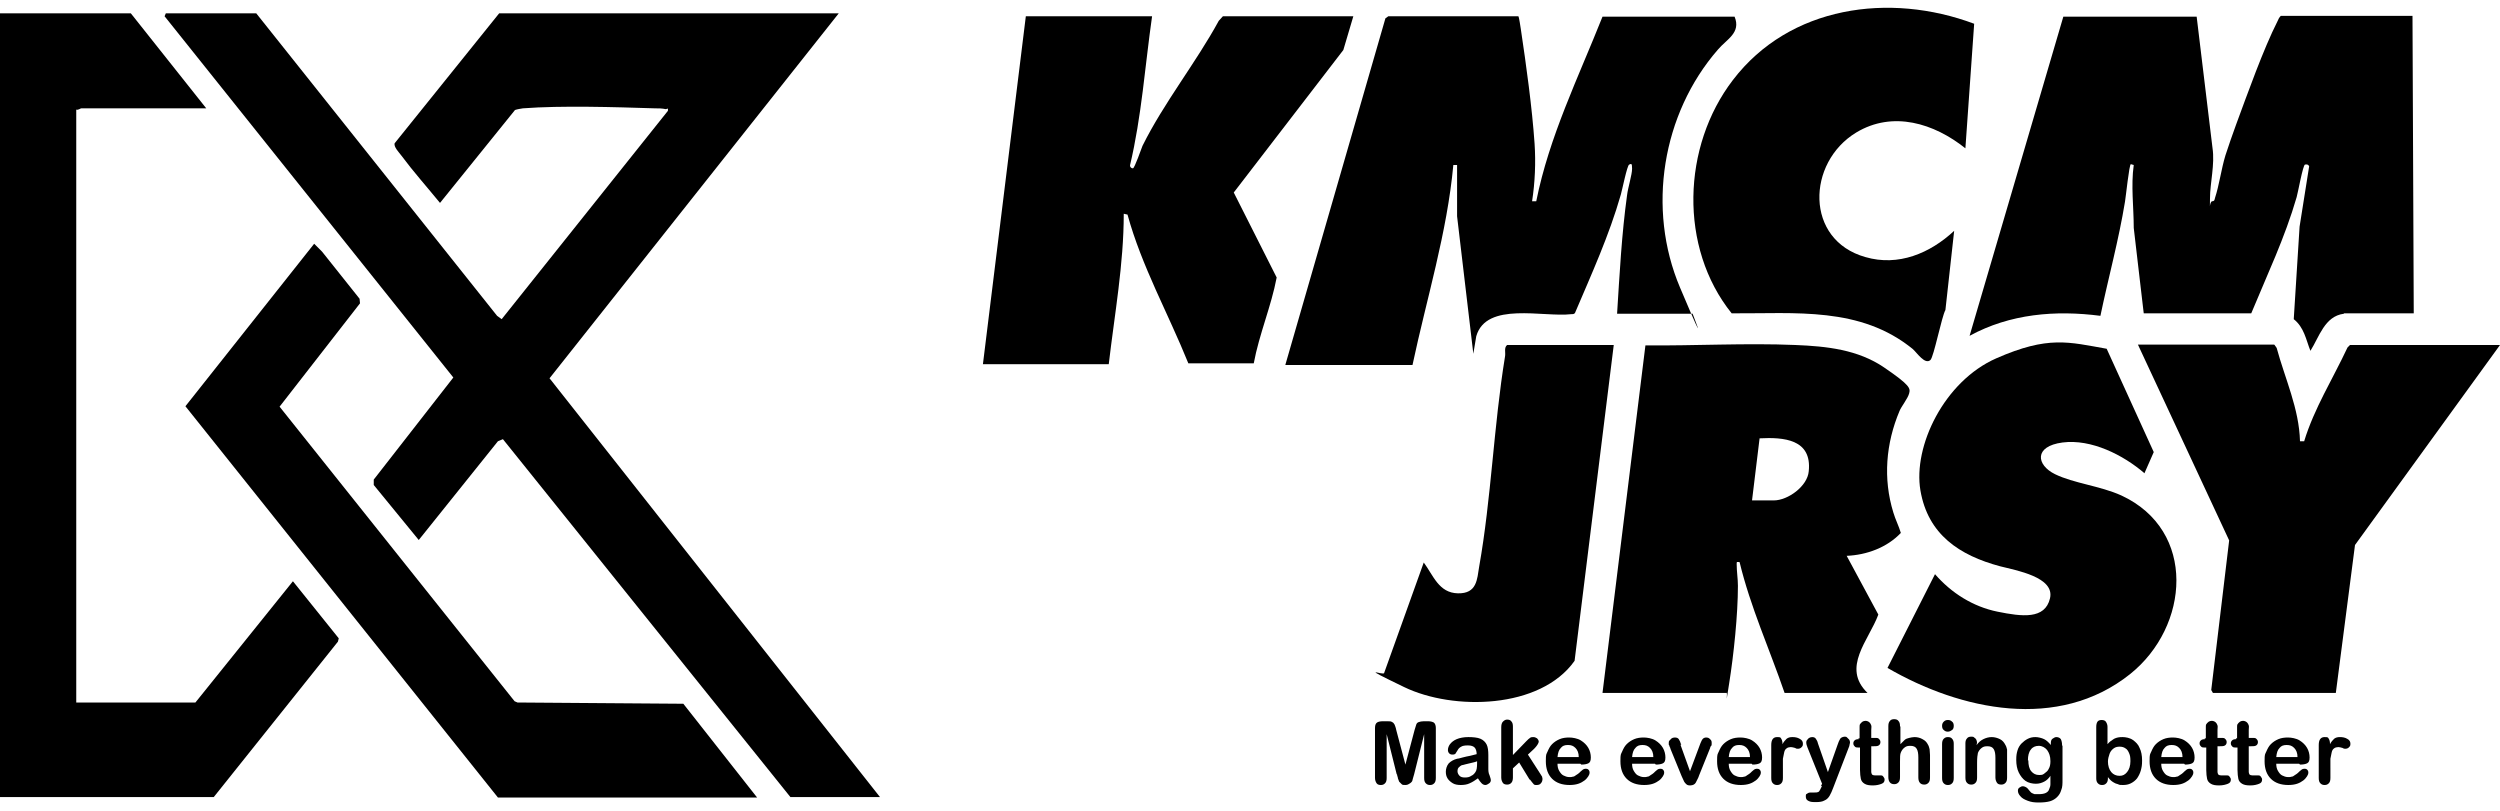
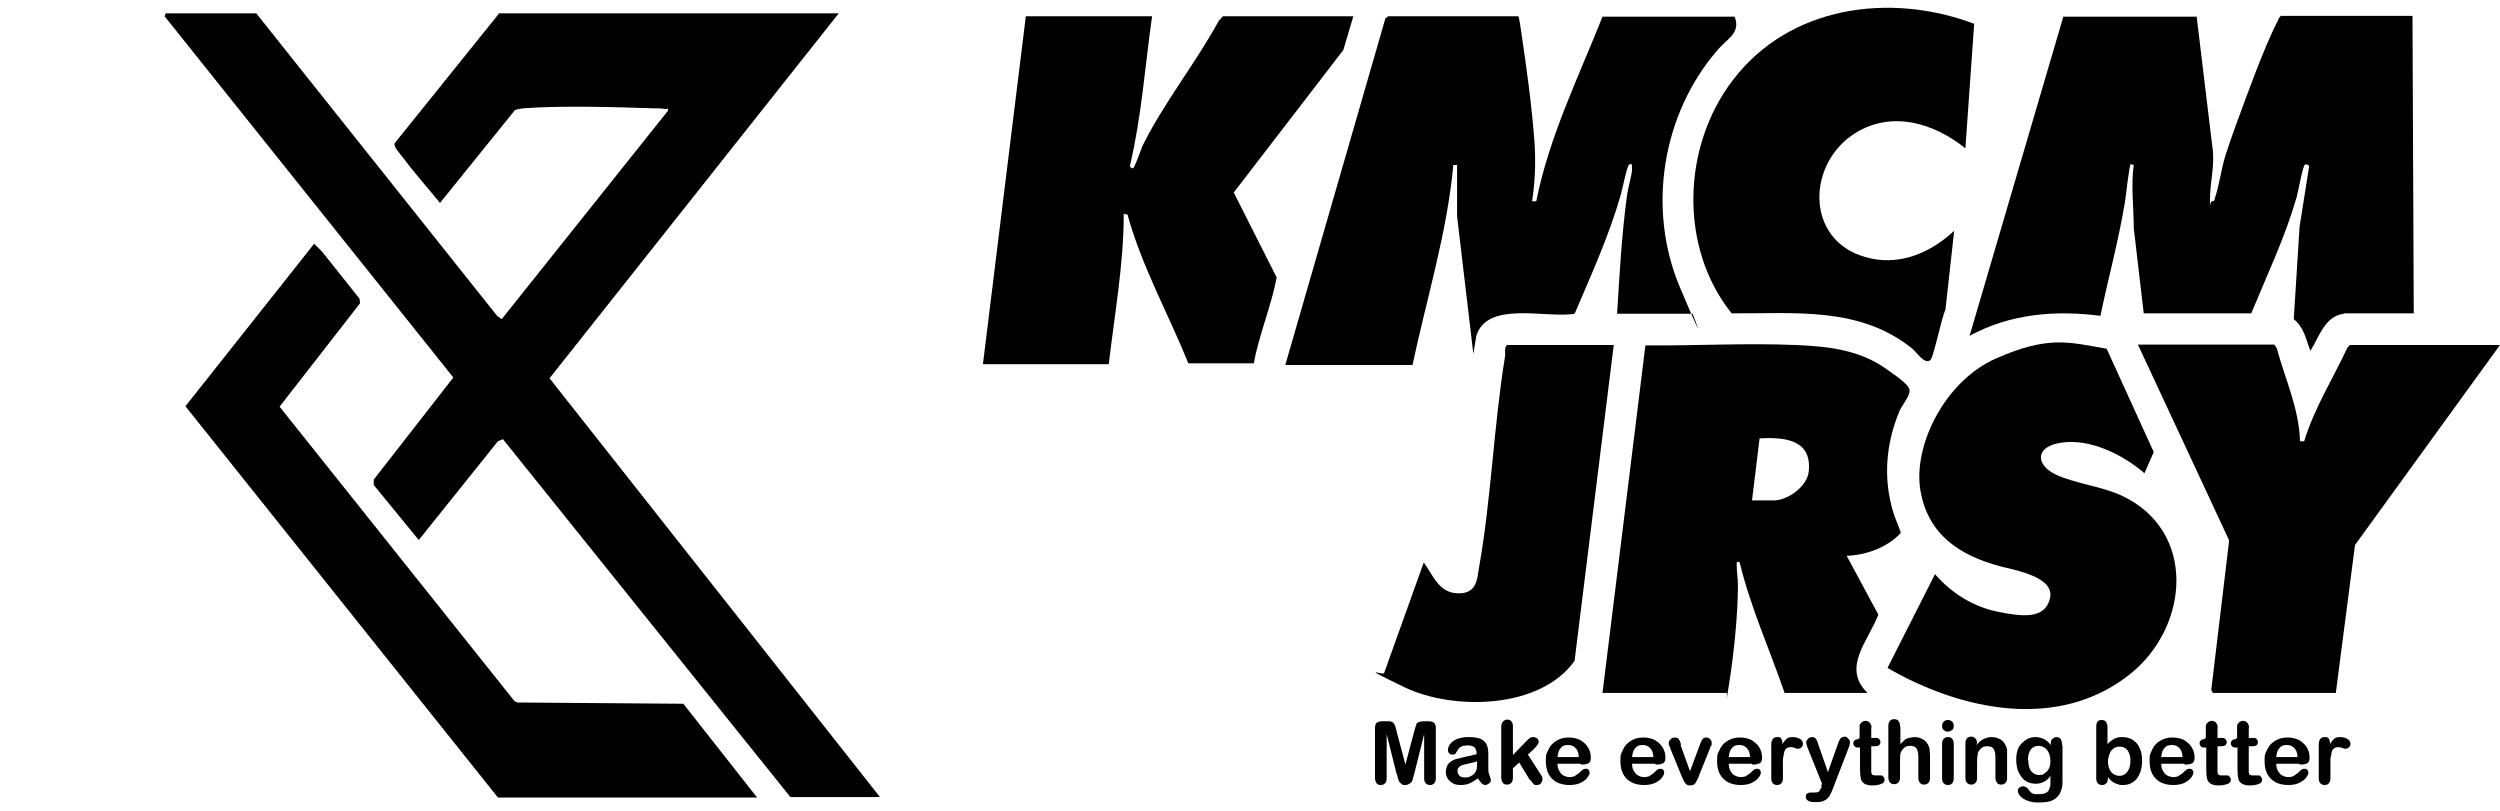
<svg xmlns="http://www.w3.org/2000/svg" viewBox="0 0 600 194.6">
  <defs>
    <style> .st0 { fill: #fff; } </style>
  </defs>
  <g>
    <path d="M131.8,90.9L201.3,3.2h-81.5l-25.1,31.2c-.2.9,1,2.1,1.6,2.9,2.9,3.9,6.2,7.6,9.3,11.4l18-22.3c.6-.2,1.3-.3,1.9-.4,9.3-.7,22-.3,31.6,0,.9,0,1.8,0,2.7.2.3,0,.6-.5.5.4l-39.9,50-1.1-.8L61.5,3.2h-21.7l-.3.7,69.3,86.7-19.1,24.5v1.3l10.8,13.2,19-23.7,1.2-.5,69,85.9h21.5l-79.3-100.5Z" />
-     <path d="M46.9,168.6h-28.6V26.3c.4.2,1-.3,1.2-.3h30L31.4,3.2H0v188.1h51.3l29.8-37.3.2-.8-11-13.7-23.4,29.1Z" />
    <polygon points="124.2 168.6 123.5 168.3 67.1 97.6 86.4 72.8 86.3 71.7 77.3 60.4 75.4 58.5 44.5 97.5 119.5 191.4 181.7 191.4 164 168.9 124.2 168.6" />
  </g>
  <g>
    <g>
      <path d="M1499.8,725.2l69.5-87.6h-81.5l-25.1,31.2c-.2.9,1,2.1,1.6,2.9,2.9,3.9,6.2,7.6,9.3,11.4l18-22.3c.6-.2,1.3-.3,1.9-.4,9.3-.7,22-.3,31.6,0,.9,0,1.8,0,2.7.2.3,0,.6-.5.5.4l-39.9,50-1.1-.8-57.8-72.4h-21.7l-.3.7,69.3,86.7-19.1,24.5v1.3l10.8,13.2,19-23.7,1.2-.5,69,85.9h21.5l-79.3-100.5Z" />
      <path d="M1414.9,803h-28.6v-142.4c.4.2,1-.3,1.2-.3h30l-18.1-22.7h-31.4v188.1h51.3l29.8-37.3.2-.8-11-13.7-23.4,29.1Z" />
      <polygon points="1492.2 803 1491.5 802.6 1435.1 731.9 1454.4 707.1 1454.3 706.1 1445.3 694.7 1443.4 692.8 1412.5 731.8 1487.5 825.7 1549.7 825.7 1532 803.2 1492.2 803" />
    </g>
  </g>
  <g>
    <g>
      <path d="M131.8,725.2l69.5-87.6h-81.5l-25.1,31.2c-.2.9,1,2.1,1.6,2.9,2.9,3.9,6.2,7.6,9.3,11.4l18-22.3c.6-.2,1.3-.3,1.9-.4,9.3-.7,22-.3,31.6,0,.9,0,1.8,0,2.7.2.3,0,.6-.5.5.4l-39.9,50-1.1-.8-57.8-72.4h-21.7l-.3.7,69.3,86.7-19.1,24.5v1.3l10.8,13.2,19-23.7,1.2-.5,69,85.9h21.5l-79.3-100.5Z" />
      <path d="M46.9,803h-28.6v-142.4c.4.2,1-.3,1.2-.3h30l-18.1-22.7H0v188.1h51.3l29.8-37.3.2-.8-11-13.7-23.4,29.1Z" />
      <polygon points="124.2 803 123.5 802.6 67.1 731.9 86.4 707.1 86.3 706.1 77.3 694.7 75.4 692.8 44.5 731.8 119.5 825.7 181.7 825.7 164 803.2 124.2 803" />
    </g>
  </g>
  <g>
    <g>
      <path d="M815.8,725.2l69.5-87.6h-81.5l-25.1,31.2c-.2.9,1,2.1,1.6,2.9,2.9,3.9,6.2,7.6,9.3,11.4l18-22.3c.6-.2,1.3-.3,1.9-.4,9.3-.7,22-.3,31.6,0,.9,0,1.8,0,2.7.2.3,0,.6-.5.5.4l-39.9,50-1.1-.8-57.8-72.4h-21.7l-.3.7,69.3,86.7-19.1,24.5v1.3l10.8,13.2,19-23.7,1.2-.5,69,85.9h21.5l-79.3-100.5Z" />
      <path d="M730.9,803h-28.6v-142.4c.4.2,1-.3,1.2-.3h30l-18.1-22.7h-31.4v188.1h51.3l29.8-37.3.2-.8-11-13.7-23.4,29.1Z" />
      <polygon points="808.2 803 807.5 802.6 751.1 731.9 770.4 707.1 770.3 706.1 761.3 694.7 759.4 692.8 728.5 731.8 803.5 825.7 865.7 825.7 848 803.2 808.2 803" />
    </g>
  </g>
  <g>
    <g>
      <path d="M562.5,75.3c-4.6.6-5.9,5.6-8,8.9-1.1-2.8-1.5-5.6-4-7.6l1.4-22.2,2.3-14.5c-.2-.4-.5-.5-1-.4s-1.7,6.8-2,7.8c-2.8,9.7-7.1,18.7-10.9,27.9h-25.8c0,.1-2.4-20.5-2.4-20.5,0-5-.7-10.1,0-15.1l-.7-.2c-.4.1-1.2,7.9-1.4,9-1.5,9.2-4,18.3-5.9,27.4-10.8-1.4-21.7-.5-31.4,4.8L495.2,4h32s3.8,31.5,3.8,31.5c.6,4-.6,8.4-.6,12.1s-.2.9.5.7c.6,0,.6-.4.7-.8,1-3,1.5-6.9,2.5-10.2.8-2.5,1.7-5,2.6-7.5,2.7-7.3,6.5-18,9.9-24.7.2-.5.4-.9.8-1.3h31.6l.3,71.4h-16.7Z" />
      <path d="M308.5,87.5l24-83.1.7-.5h31.2c.2.2.5,2.6.6,3.1,1.3,8.7,2.7,18.8,3.3,27.5.3,4.5.1,9.3-.6,13.8h1c3.1-15.5,10.1-29.7,15.9-44.3h31.7c1.6,3.9-1.9,5.4-4,7.9-13.4,15.4-17.1,38.2-9.1,57.1s2.2,4.1,3,6.3h-18.1c.6-9.5,1.1-19.1,2.4-28.5.2-1.7,1.2-4.9,1.2-6.3s-.2-1.2-.7-1-1.7,6.2-2,7.2c-2.8,9.8-7,19-11,28.4-.2.3-.5.3-.9.3-6.7.8-20.4-3.1-22.8,5.3l-.7,4.2-3.9-33v-12.3s-.9,0-.9,0c-1.5,16.3-6.4,32-9.8,48h-30.5Z" />
      <path d="M276.5,3.9c-1.7,11.9-2.5,24-5.3,35.8,0,.4.3.7.7.7s2-4.7,2.3-5.4c5.1-10.3,12.8-19.9,18.3-30l1-1.1h31.3l-2.4,8.1-26.3,34.2,10.3,20.4c-1.3,6.9-4.2,13.6-5.5,20.6h-15.7c-4.8-11.9-11.2-23.3-14.6-35.7l-.9-.2c0,12.1-2.2,24.1-3.6,36.1h-30.2L246.2,3.9h30.2Z" />
      <path d="M384.6,166.3l10.3-83.4c11.9.1,24.1-.6,36-.1,7.5.3,15,1.1,21.3,5.4s6.3,5,6,6.2-1.9,3.2-2.3,4.2c-3.3,7.8-4,16.3-1.5,24.4.5,1.7,1.3,3.2,1.8,4.9-3.3,3.5-8.2,5.3-13,5.5l7.6,14.1c-2.3,6.2-8.9,12.7-2.6,18.8h-19.9c-3.6-10.5-8.2-20.6-10.8-31.4-.6,0-.7-.2-.7.4,0,1.9.3,3.6.3,5.3,0,6.9-1,16.5-2.1,23.4s-.2,1.8-.7,2.3h-29.8ZM420.5,120.1h5.2c3.4,0,8.1-3.4,8.4-7,.8-7.7-6-8.2-11.8-7.9l-1.8,14.8Z" />
      <path d="M514.7,113.6c-5.1-4.4-12.8-8.3-19.7-7.4s-6.3,5.4-1.8,7.6c4.5,2.2,10.8,2.8,15.9,5.1,18.2,8.4,16.4,31.5,2.1,42.9-17.2,13.7-40.6,8.7-58.2-1.5l11.4-22.5c3.9,4.5,9.1,7.8,15,9s11.4,1.9,12.6-3.2-8.1-6.7-12-7.7c-9.7-2.6-17.3-7.6-19.1-18.2s5.7-26.2,18.2-31.7,17.4-3.9,26.5-2.3l11.3,24.8-2.2,5Z" />
      <path d="M545.9,82.8l.5.7c2,7.4,5.4,14.6,5.6,22.4h1c2.4-7.9,6.9-15,10.4-22.5l.6-.6h36l-34.8,48-4.6,35.5h-29.5l-.4-.7,4.3-35.9-21.9-47h32.7Z" />
      <path d="M471.7,35.6c-7.5-6-17.4-9.1-26.2-3.8-11.9,7.2-12.4,25.8,2.2,29.9,7.9,2.3,15.5-.9,21.3-6.3l-2.1,19c-.9,1.6-2.8,11.3-3.6,12-1.3,1.2-3.2-1.7-4.2-2.6-12.6-10.3-28.2-8.5-43.5-8.6-12.7-15.8-11.9-40.1.3-56,13.6-17.8,37.6-21.1,57.9-13.5l-2.1,29.8Z" />
-       <path d="M387.3,82.8l-9.4,75.8c-8.2,11.6-29.1,12-40.9,6.3s-4.8-2.6-4.8-3.4l9.5-26.5c2.3,3.1,3.6,7.3,8.2,7.4s4.6-3.4,5.1-6.4c2.9-16.3,3.5-33.9,6.2-50.4.2-1-.3-2.1.5-2.8h25.6Z" />
+       <path d="M387.3,82.8l-9.4,75.8c-8.2,11.6-29.1,12-40.9,6.3s-4.8-2.6-4.8-3.4l9.5-26.5c2.3,3.1,3.6,7.3,8.2,7.4s4.6-3.4,5.1-6.4c2.9-16.3,3.5-33.9,6.2-50.4.2-1-.3-2.1.5-2.8h25.6" />
    </g>
    <g>
      <path d="M335.2,185.8l-2.4-9.6v10.5c0,.6-.1,1-.4,1.3-.3.3-.6.4-1,.4s-.8-.1-1-.4-.4-.7-.4-1.3v-12c0-.7.2-1.1.5-1.3.3-.2.8-.3,1.4-.3h1c.6,0,1,0,1.2.2.3.1.4.3.6.6.1.3.3.7.4,1.3l2.2,8.3,2.2-8.3c.2-.6.3-1,.4-1.3.1-.3.3-.5.6-.6.3-.1.7-.2,1.2-.2h1c.6,0,1,.1,1.4.3.3.2.5.7.5,1.3v12c0,.6-.1,1-.4,1.3-.3.3-.6.4-1,.4s-.7-.1-1-.4c-.3-.3-.4-.7-.4-1.3v-10.5l-2.4,9.6c-.2.6-.3,1.1-.4,1.4,0,.3-.3.6-.6.8-.3.2-.6.4-1.1.4s-.7,0-.9-.2c-.2-.2-.4-.4-.6-.6-.1-.2-.2-.5-.3-.8,0-.3-.2-.6-.2-.9Z" />
      <path d="M354.7,186.8c-.7.5-1.3.9-2,1.2-.6.3-1.4.4-2.1.4s-1.4-.1-1.9-.4c-.5-.3-1-.7-1.3-1.2-.3-.5-.4-1-.4-1.6s.2-1.4.7-2c.5-.5,1.2-.9,2-1.1.2,0,.6-.1,1.3-.3s1.3-.3,1.8-.4c.5-.1,1.1-.3,1.6-.4,0-.7-.2-1.3-.5-1.6-.3-.3-.8-.5-1.6-.5s-1.3.1-1.6.3c-.4.2-.7.5-.9.9-.3.4-.4.7-.5.8-.1.1-.3.2-.7.2s-.6-.1-.8-.3-.3-.5-.3-.8c0-.5.2-1,.5-1.4.4-.5.9-.9,1.6-1.2.7-.3,1.7-.5,2.8-.5s2.2.1,2.9.4c.7.3,1.2.8,1.5,1.4.3.6.4,1.5.4,2.5s0,1.2,0,1.7c0,.5,0,1,0,1.5,0,.5,0,1.1.3,1.7.2.6.3.9.3,1.1,0,.3-.1.6-.4.8-.3.2-.6.4-.9.4s-.6-.1-.9-.4c-.3-.3-.6-.7-.9-1.2ZM354.5,182.7c-.4.2-1,.3-1.8.5-.8.2-1.3.3-1.6.4-.3,0-.6.2-.9.5-.3.2-.4.6-.4,1s.2.8.5,1.1c.3.3.7.4,1.3.4s1.1-.1,1.5-.4c.5-.2.8-.6,1-.9.3-.4.4-1.1.4-2.1v-.4Z" />
      <path d="M367.1,187.1l-2.5-4.1-1.5,1.4v2.2c0,.5-.1,1-.4,1.3-.3.3-.6.4-1,.4s-.8-.1-1-.4c-.2-.3-.4-.7-.4-1.3v-12c0-.6.1-1.1.4-1.4s.6-.5,1-.5.8.1,1,.4c.3.3.4.7.4,1.3v6.8l3.2-3.3c.4-.4.7-.7.9-.8.2-.2.5-.2.8-.2s.6.1.9.3c.2.2.4.5.4.8s-.4,1-1.1,1.7l-1.5,1.4,2.9,4.5c.2.3.4.6.5.8,0,.2.1.3.1.5,0,.4-.1.8-.4,1.1-.2.3-.6.4-1,.4s-.6,0-.8-.3c-.2-.2-.4-.5-.8-1Z" />
      <path d="M379.3,183.3h-5.5c0,.6.1,1.2.4,1.7.3.5.6.9,1,1.1.4.2.9.4,1.4.4s.6,0,.9-.1c.3,0,.5-.2.8-.4.3-.2.5-.3.7-.5.2-.2.5-.5.9-.8.1-.1.4-.2.6-.2s.5,0,.7.2c.2.2.3.4.3.7s-.1.6-.3.9c-.2.3-.5.7-.9,1-.4.3-.9.6-1.5.8s-1.3.3-2.1.3c-1.8,0-3.2-.5-4.2-1.5-1-1-1.5-2.4-1.5-4.2s.1-1.6.4-2.3.6-1.3,1.1-1.8c.5-.5,1.1-.9,1.8-1.2.7-.3,1.5-.4,2.3-.4s2,.2,2.8.7c.8.5,1.4,1.1,1.8,1.8s.6,1.5.6,2.3-.2,1.2-.6,1.4-1,.3-1.7.3ZM373.8,181.7h5.1c0-1-.3-1.7-.8-2.2s-1-.7-1.8-.7-1.3.2-1.7.7c-.5.5-.7,1.2-.8,2.2Z" />
      <path d="M397.2,183.3h-5.5c0,.6.1,1.2.4,1.7.3.5.6.9,1,1.1.4.2.9.4,1.4.4s.6,0,.9-.1c.3,0,.5-.2.8-.4.3-.2.5-.3.7-.5.2-.2.5-.5.9-.8.1-.1.4-.2.6-.2s.5,0,.7.2c.2.2.3.4.3.7s-.1.6-.3.9c-.2.3-.5.7-.9,1-.4.3-.9.6-1.5.8s-1.3.3-2.1.3c-1.8,0-3.2-.5-4.2-1.5-1-1-1.5-2.4-1.5-4.2s.1-1.6.4-2.3.6-1.3,1.1-1.8c.5-.5,1.1-.9,1.8-1.2.7-.3,1.5-.4,2.3-.4s2,.2,2.8.7c.8.5,1.4,1.1,1.8,1.8s.6,1.5.6,2.3-.2,1.2-.6,1.4-1,.3-1.7.3ZM391.7,181.7h5.1c0-1-.3-1.7-.8-2.2s-1-.7-1.8-.7-1.3.2-1.7.7c-.5.5-.7,1.2-.8,2.2Z" />
      <path d="M403.3,178.7l2.3,6.4,2.5-6.7c.2-.5.4-.9.6-1.1.2-.2.5-.3.8-.3s.7.1.9.4c.3.2.4.5.4.8s0,.3,0,.4c0,.2,0,.3-.2.5s-.1.3-.2.5l-2.7,6.7c0,.2-.2.4-.3.7-.1.3-.3.5-.4.8-.1.2-.3.4-.5.5-.2.1-.5.2-.8.2s-.7,0-1-.3c-.2-.2-.4-.4-.5-.6-.1-.2-.3-.6-.6-1.3l-2.7-6.6c0-.2-.1-.3-.2-.5,0-.2-.1-.3-.2-.5,0-.2,0-.3,0-.4,0-.2,0-.4.2-.6s.3-.3.5-.5c.2-.1.4-.2.7-.2.5,0,.8.1,1,.4.2.3.4.7.6,1.4Z" />
      <path d="M420.4,183.3h-5.5c0,.6.1,1.2.4,1.7.3.5.6.9,1,1.1.4.2.9.4,1.4.4s.6,0,.9-.1c.3,0,.5-.2.8-.4.3-.2.5-.3.7-.5.2-.2.5-.5.9-.8.1-.1.4-.2.6-.2s.5,0,.7.2c.2.2.3.4.3.7s-.1.6-.3.9c-.2.3-.5.7-.9,1-.4.3-.9.6-1.5.8s-1.3.3-2.1.3c-1.8,0-3.2-.5-4.2-1.5-1-1-1.5-2.4-1.5-4.2s.1-1.6.4-2.3.6-1.3,1.1-1.8c.5-.5,1.1-.9,1.8-1.2.7-.3,1.5-.4,2.3-.4s2,.2,2.8.7c.8.5,1.4,1.1,1.8,1.8s.6,1.5.6,2.3-.2,1.2-.6,1.4-1,.3-1.7.3ZM414.9,181.7h5.1c0-1-.3-1.7-.8-2.2s-1-.7-1.8-.7-1.3.2-1.7.7c-.5.5-.7,1.2-.8,2.2Z" />
      <path d="M427.9,184.3v2.4c0,.6-.1,1-.4,1.3s-.6.4-1,.4-.7-.1-1-.4c-.3-.3-.4-.7-.4-1.3v-7.9c0-1.3.5-1.9,1.4-1.9s.8.1,1,.4c.2.3.3.7.3,1.3.3-.6.7-1,1-1.3.4-.3.8-.4,1.4-.4s1.2.1,1.7.4c.6.3.8.7.8,1.2s-.1.6-.4.9c-.2.2-.5.3-.8.3s-.4,0-.7-.2c-.4-.1-.7-.2-1-.2s-.8.1-1,.3c-.3.2-.5.5-.6,1-.1.4-.2.9-.3,1.5,0,.6,0,1.3,0,2.2Z" />
      <path d="M437,188.7l.3-.6-3.5-8.7c-.2-.5-.3-.9-.3-1.1s0-.5.2-.7.3-.4.5-.5c.2-.1.4-.2.7-.2.4,0,.7.1.9.4s.4.6.5,1.1l2.4,6.9,2.3-6.5c.2-.5.3-.9.5-1.2.1-.3.3-.5.5-.6.2-.1.4-.2.7-.2s.4,0,.6.2.3.3.5.5c.1.2.2.4.2.6,0,.1,0,.3-.1.6,0,.2-.1.5-.2.7l-3.7,9.6c-.3.8-.6,1.5-.9,2-.3.5-.7.9-1.2,1.1-.5.3-1.2.4-2,.4s-1.4,0-1.9-.3c-.4-.2-.6-.5-.6-1s0-.6.3-.7c.2-.2.5-.3.9-.3s.3,0,.4,0c.2,0,.3,0,.5,0,.3,0,.6,0,.8-.1.2,0,.4-.3.5-.5.1-.2.3-.6.5-1Z" />
      <path d="M446,177.2h.3v-1.7c0-.5,0-.8,0-1.1,0-.3,0-.5.2-.7.1-.2.3-.3.5-.5.2-.1.4-.2.7-.2s.7.1,1,.4c.2.2.3.4.4.7s0,.6,0,1.1v1.9h1c.4,0,.7,0,.9.3.2.2.3.4.3.7s-.1.6-.4.8c-.3.2-.7.2-1.3.2h-.5v5.2c0,.4,0,.8,0,1,0,.2.1.4.2.6.1.1.4.2.7.2s.4,0,.7,0c.3,0,.5,0,.7,0,.2,0,.4,0,.6.3s.3.4.3.7c0,.5-.2.8-.7,1-.5.2-1.2.4-2.1.4s-1.5-.1-2-.4c-.5-.3-.8-.7-.9-1.2-.1-.5-.2-1.2-.2-2.1v-5.4h-.4c-.4,0-.7,0-.9-.3-.2-.2-.3-.4-.3-.7s.1-.5.3-.7c.2-.2.5-.3,1-.3Z" />
      <path d="M456.1,174.4v4.2c.4-.4.7-.7,1-1s.7-.4,1.1-.5.9-.2,1.3-.2c.7,0,1.4.2,1.9.5.6.3,1,.7,1.3,1.3.2.3.3.7.4,1.1,0,.4.1.9.1,1.4v5.4c0,.6-.1,1-.4,1.3-.3.3-.6.4-1,.4-.9,0-1.4-.6-1.4-1.7v-4.8c0-.9-.1-1.6-.4-2.1-.3-.5-.8-.7-1.5-.7s-1,.1-1.4.4c-.4.3-.7.7-.9,1.2-.2.4-.2,1.2-.2,2.2v3.7c0,.6-.1,1-.4,1.3-.3.3-.6.4-1,.4-.9,0-1.4-.6-1.4-1.7v-12.2c0-.6.1-1,.4-1.3.2-.3.6-.4,1-.4s.8.1,1,.4c.3.3.4.7.4,1.3Z" />
      <path d="M467.5,175.6c-.4,0-.7-.1-1-.4-.3-.2-.4-.6-.4-1s.1-.7.4-1c.3-.3.6-.4,1-.4s.7.1,1,.4c.3.2.4.6.4,1s-.1.8-.4,1c-.3.2-.6.4-1,.4ZM468.9,178.5v8.2c0,.6-.1,1-.4,1.3-.3.3-.6.4-1,.4s-.7-.1-1-.4c-.3-.3-.4-.7-.4-1.3v-8.1c0-.6.1-1,.4-1.3.3-.3.6-.4,1-.4s.8.1,1,.4c.3.3.4.7.4,1.2Z" />
      <path d="M474.4,178.5v.3c.5-.7,1-1.1,1.6-1.4.6-.3,1.3-.5,2-.5s1.4.2,2,.5c.6.3,1,.8,1.3,1.4.2.3.3.7.4,1.1,0,.4,0,.9,0,1.5v5.2c0,.6-.1,1-.4,1.3-.3.3-.6.4-1,.4s-.8-.1-1-.4-.4-.7-.4-1.3v-4.7c0-.9-.1-1.6-.4-2.1-.3-.5-.8-.7-1.5-.7s-1,.1-1.4.4c-.4.3-.7.7-.9,1.2-.1.4-.2,1.2-.2,2.4v3.5c0,.6-.1,1-.4,1.3-.3.3-.6.4-1,.4s-.7-.1-1-.4-.4-.7-.4-1.3v-8.2c0-.5.1-.9.4-1.2.2-.3.6-.4,1-.4s.5,0,.7.2c.2.1.4.3.5.5.1.2.2.5.2.9Z" />
      <path d="M495,179v8.2c0,.9,0,1.7-.3,2.4-.2.7-.5,1.2-1,1.7-.4.4-1,.8-1.7,1s-1.6.3-2.7.3-1.8-.1-2.6-.4-1.4-.6-1.8-1.1c-.4-.4-.6-.9-.6-1.3s.1-.6.4-.8.5-.3.8-.3.8.2,1.1.5c.2.2.3.4.5.6.2.2.3.4.5.5s.4.2.7.3c.3,0,.6,0,1,0,.7,0,1.3-.1,1.7-.3.4-.2.7-.5.8-.9.2-.4.3-.8.3-1.2,0-.4,0-1.1,0-2-.4.6-.9,1.1-1.5,1.4s-1.2.5-2,.5-1.8-.2-2.5-.7-1.2-1.2-1.6-2-.6-1.9-.6-3,.1-1.6.3-2.3c.2-.7.6-1.3,1-1.7s.9-.8,1.5-1.1,1.2-.4,1.8-.4,1.5.2,2.1.5c.6.3,1.1.8,1.6,1.4v-.4c0-.5.1-.9.4-1.1s.6-.4.9-.4c.5,0,.9.2,1.1.5.2.4.3.9.3,1.5ZM486.8,182.5c0,1.1.2,2,.7,2.6.5.6,1.1.9,1.9.9s.9-.1,1.3-.4c.4-.3.8-.6,1-1.1.3-.5.4-1.1.4-1.8,0-1.2-.3-2-.8-2.7-.5-.6-1.2-1-2-1s-1.5.3-1.9.9c-.5.6-.7,1.5-.7,2.6Z" />
      <path d="M505.8,174.3v4.3c.5-.6,1.1-1,1.6-1.3.6-.3,1.2-.4,2-.4s1.8.2,2.5.7,1.3,1.1,1.6,1.9c.4.8.6,1.8.6,3s-.1,1.6-.3,2.4c-.2.7-.5,1.3-.9,1.9-.4.5-.9.9-1.5,1.2s-1.2.4-1.9.4-.8,0-1.2-.2c-.4-.1-.7-.2-1-.4s-.5-.3-.7-.5c-.2-.2-.4-.4-.7-.8v.3c0,.5-.1.9-.4,1.2s-.6.4-1,.4-.7-.1-1-.4-.4-.7-.4-1.2v-12.3c0-.6.1-1,.3-1.3.2-.3.6-.4,1-.4s.8.1,1,.4c.2.3.4.7.4,1.2ZM505.9,182.7c0,1.1.3,2,.8,2.6.5.6,1.2.9,2,.9s1.3-.3,1.8-.9c.5-.6.8-1.5.8-2.6s-.1-1.4-.3-1.9c-.2-.5-.5-1-.9-1.2-.4-.3-.9-.4-1.4-.4s-1,.1-1.4.4c-.4.3-.8.7-1,1.3-.2.6-.4,1.2-.4,2Z" />
      <path d="M524.2,183.3h-5.5c0,.6.1,1.2.4,1.7.3.5.6.9,1,1.1.4.2.9.4,1.4.4s.6,0,.9-.1c.3,0,.5-.2.8-.4.3-.2.5-.3.7-.5.2-.2.5-.5.9-.8.1-.1.4-.2.6-.2s.5,0,.7.2c.2.2.3.4.3.7s-.1.6-.3.9c-.2.3-.5.7-.9,1-.4.3-.9.6-1.5.8s-1.3.3-2.1.3c-1.8,0-3.2-.5-4.2-1.5-1-1-1.5-2.4-1.5-4.2s.1-1.6.4-2.3.6-1.3,1.1-1.8c.5-.5,1.1-.9,1.8-1.2.7-.3,1.5-.4,2.3-.4s2,.2,2.8.7c.8.5,1.4,1.1,1.8,1.8s.6,1.5.6,2.3-.2,1.2-.6,1.4-1,.3-1.7.3ZM518.7,181.7h5.1c0-1-.3-1.7-.8-2.2s-1-.7-1.8-.7-1.3.2-1.7.7c-.5.5-.7,1.2-.8,2.2Z" />
      <path d="M529.1,177.2h.3v-1.7c0-.5,0-.8,0-1.1,0-.3,0-.5.2-.7.1-.2.3-.3.5-.5.2-.1.4-.2.7-.2s.7.1,1,.4c.2.2.3.4.4.7s0,.6,0,1.1v1.9h1c.4,0,.7,0,.9.3.2.2.3.4.3.7s-.1.6-.4.8c-.3.2-.7.2-1.3.2h-.5v5.2c0,.4,0,.8,0,1,0,.2.1.4.2.6.1.1.4.2.7.2s.4,0,.7,0c.3,0,.5,0,.7,0,.2,0,.4,0,.6.3s.3.4.3.7c0,.5-.2.8-.7,1-.5.2-1.2.4-2.1.4s-1.5-.1-2-.4c-.5-.3-.8-.7-.9-1.2-.1-.5-.2-1.2-.2-2.1v-5.4h-.4c-.4,0-.7,0-.9-.3-.2-.2-.3-.4-.3-.7s.1-.5.3-.7c.2-.2.5-.3,1-.3Z" />
      <path d="M536.6,177.2h.3v-1.7c0-.5,0-.8,0-1.1,0-.3,0-.5.2-.7.1-.2.3-.3.5-.5.2-.1.4-.2.7-.2s.7.1,1,.4c.2.2.3.4.4.7s0,.6,0,1.1v1.9h1c.4,0,.7,0,.9.3.2.2.3.4.3.7s-.1.6-.4.8c-.3.2-.7.2-1.3.2h-.5v5.2c0,.4,0,.8,0,1,0,.2.1.4.2.6.1.1.4.2.7.2s.4,0,.7,0c.3,0,.5,0,.7,0,.2,0,.4,0,.6.3s.3.4.3.7c0,.5-.2.8-.7,1-.5.2-1.2.4-2.1.4s-1.5-.1-2-.4c-.5-.3-.8-.7-.9-1.2-.1-.5-.2-1.2-.2-2.1v-5.4h-.4c-.4,0-.7,0-.9-.3-.2-.2-.3-.4-.3-.7s.1-.5.3-.7c.2-.2.5-.3,1-.3Z" />
      <path d="M551.8,183.3h-5.5c0,.6.1,1.2.4,1.7.3.5.6.9,1,1.1.4.2.9.4,1.4.4s.6,0,.9-.1c.3,0,.5-.2.8-.4.3-.2.5-.3.7-.5.2-.2.5-.5.9-.8.1-.1.4-.2.6-.2s.5,0,.7.2c.2.2.3.4.3.7s-.1.6-.3.9c-.2.3-.5.7-.9,1-.4.3-.9.6-1.5.8s-1.3.3-2.1.3c-1.8,0-3.2-.5-4.2-1.5-1-1-1.5-2.4-1.5-4.2s.1-1.6.4-2.3.6-1.3,1.1-1.8c.5-.5,1.1-.9,1.8-1.2.7-.3,1.5-.4,2.3-.4s2,.2,2.8.7c.8.5,1.4,1.1,1.8,1.8s.6,1.5.6,2.3-.2,1.2-.6,1.4-1,.3-1.7.3ZM546.3,181.7h5.1c0-1-.3-1.7-.8-2.2s-1-.7-1.8-.7-1.3.2-1.7.7c-.5.5-.7,1.2-.8,2.2Z" />
      <path d="M559.3,184.3v2.4c0,.6-.1,1-.4,1.3s-.6.4-1,.4-.7-.1-1-.4c-.3-.3-.4-.7-.4-1.3v-7.9c0-1.3.5-1.9,1.4-1.9s.8.1,1,.4c.2.3.3.7.3,1.3.3-.6.7-1,1-1.3.4-.3.8-.4,1.4-.4s1.2.1,1.7.4c.6.3.8.7.8,1.2s-.1.6-.4.9c-.2.2-.5.3-.8.3s-.4,0-.7-.2c-.4-.1-.7-.2-1-.2s-.8.1-1,.3c-.3.2-.5.5-.6,1-.1.4-.2.9-.3,1.5,0,.6,0,1.3,0,2.2Z" />
    </g>
  </g>
</svg>